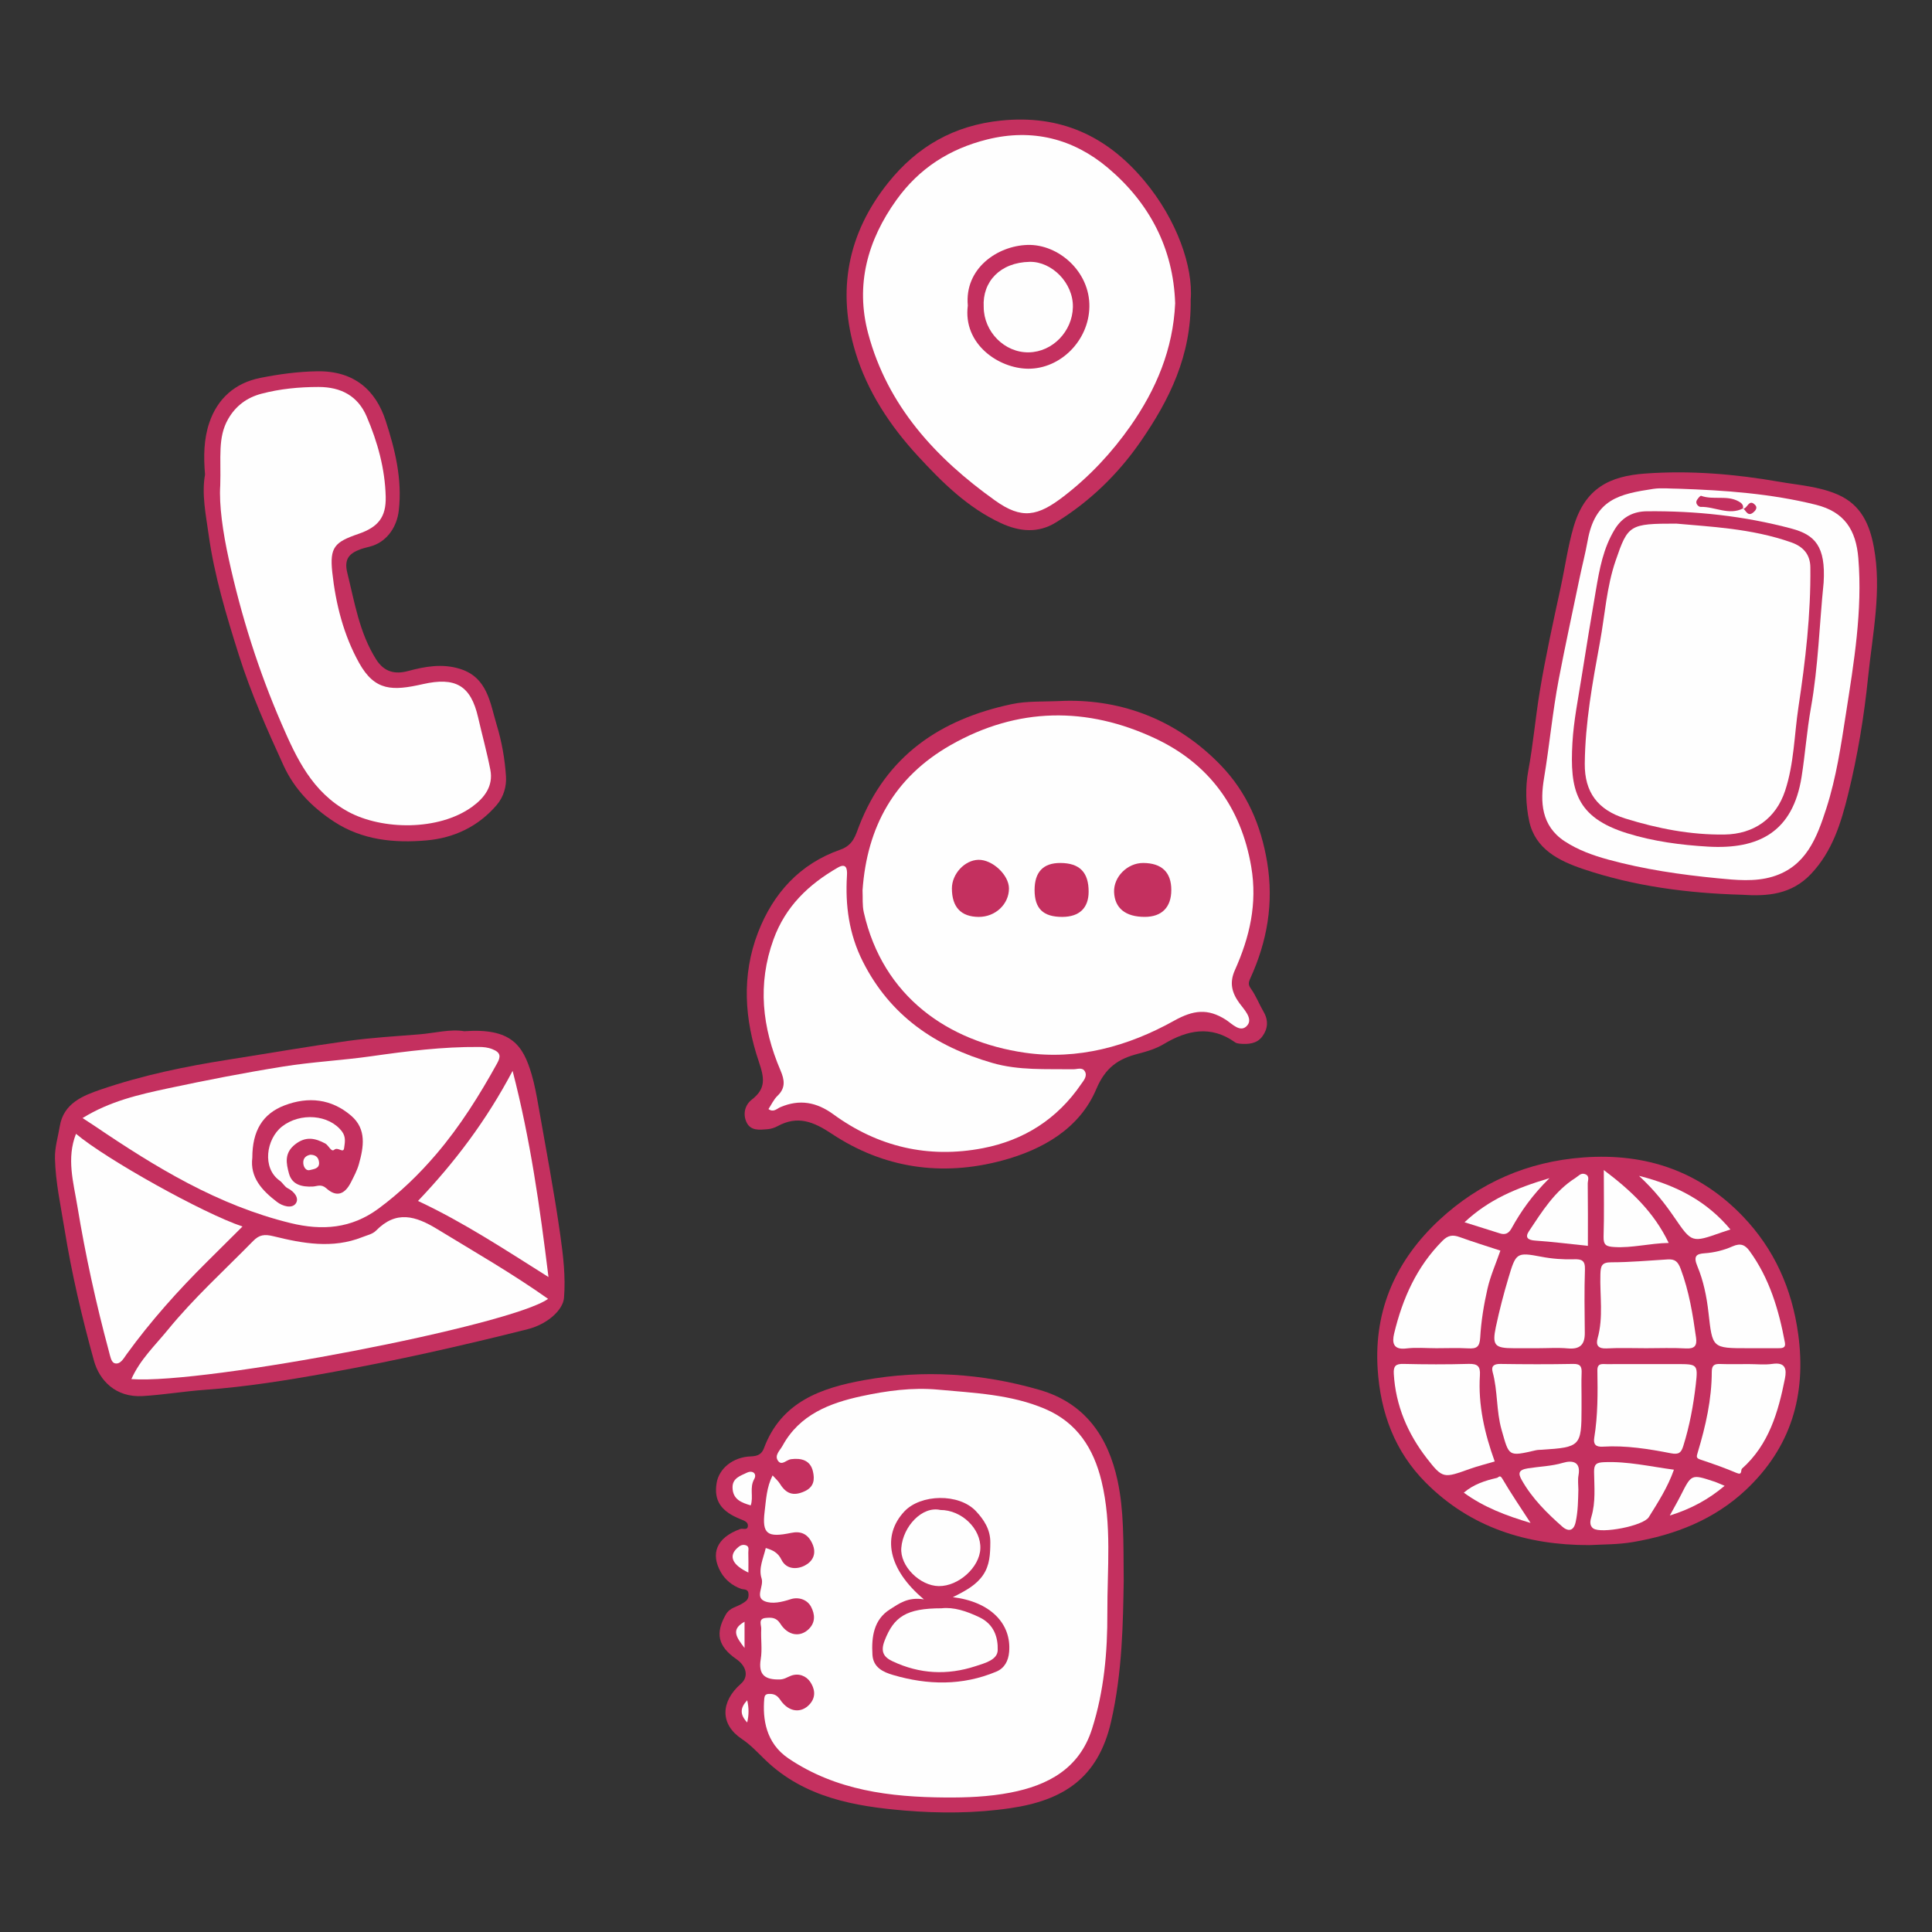
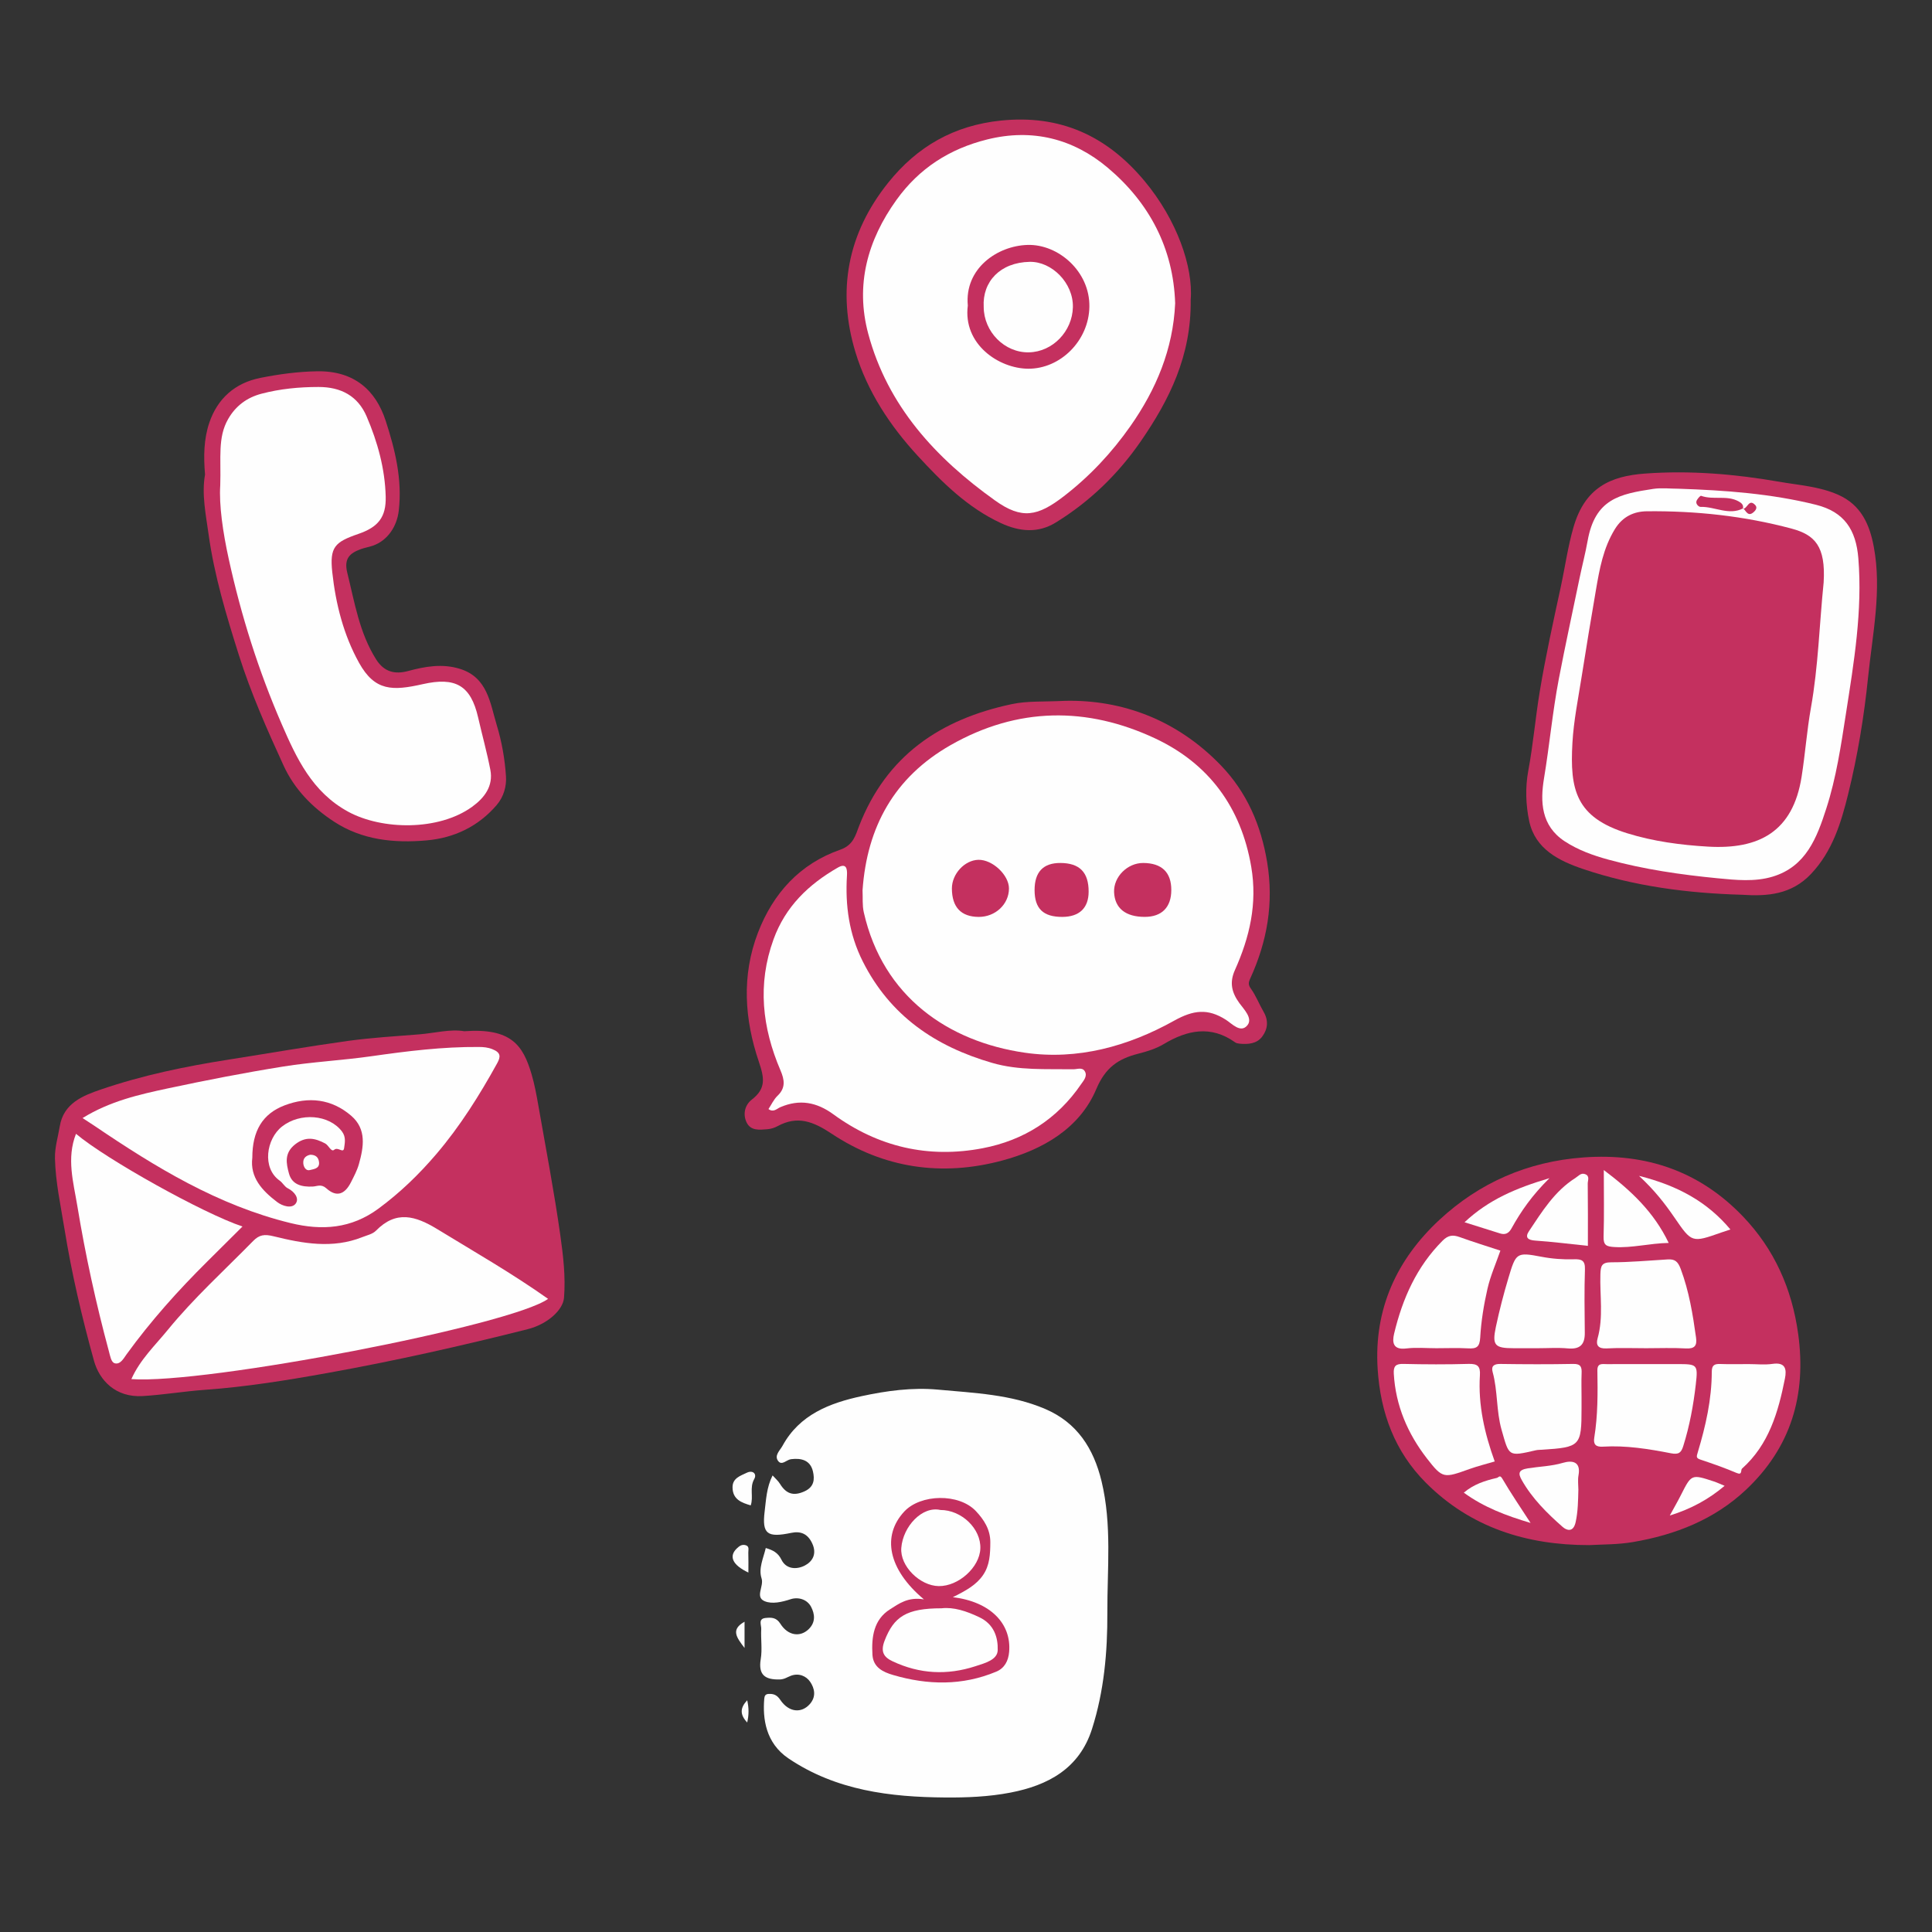
<svg xmlns="http://www.w3.org/2000/svg" version="1.1" id="Layer_1" x="0px" y="0px" viewBox="0 0 800 800" style="enable-background:new 0 0 800 800;" xml:space="preserve">
  <rect x="0" y="0" width="800" height="800" fill="#333333" stroke="none" />
  <style type="text/css">
	.st0{fill:#C4305F;}
	.st1{fill:#FEFEFE;}
</style>
  <g>
    <path class="st0" d="M657.99,639.8c-25.82,0.01-49.03-7.24-67.57-25.83c-12.83-12.86-18.78-28.83-19.96-47.05   c-1.61-24.99,7.98-45.47,25.56-61.8c16.53-15.35,36.51-24.18,59.76-25.86c26.03-1.87,48.06,5.82,65.89,24.39   c12.95,13.5,20.33,29.89,22.92,48.72c3.49,25.36-3.06,47.08-21.68,64.57c-13.03,12.24-29.13,18.6-46.77,21.6   C670.06,639.58,664.07,639.48,657.99,639.8z" />
    <path class="st0" d="M192.24,427.01c19.5-1.42,24.35,5.84,27.89,17.86c1.25,4.26,2.05,8.67,2.82,13.06   c3.12,17.82,6.53,35.6,9.06,53.51c1.2,8.52,2.23,17.19,1.54,25.91c-0.41,5.17-6.97,11-15.01,13.03   c-27.41,6.91-54.99,13.12-82.79,18.12c-16.83,3.03-33.8,5.78-50.97,7c-8.56,0.61-17.07,2.07-25.7,2.58   c-11.22,0.67-17.93-6.52-20.17-14.63c-4.97-17.95-9.24-36.12-12.21-54.56c-1.56-9.71-3.71-19.32-3.94-29.22   c-0.11-4.6,1.27-8.87,1.99-13.29c1.58-9.67,9.8-12.78,17.19-15.3c17.09-5.84,34.81-9.51,52.68-12.31   c16.46-2.59,32.89-5.45,49.39-7.74c9.81-1.36,19.74-1.94,29.63-2.73C180.12,427.77,186.51,426.01,192.24,427.01z" />
    <path class="st0" d="M441.01,290.2c23.59-0.53,46.34,7.83,64.54,26.73c10.7,11.11,16.62,24.72,19.16,40.15   c2.78,16.92,0.01,32.67-6.95,47.96c-0.85,1.86-0.96,2.71,0.28,4.45c2.08,2.91,3.37,6.37,5.19,9.48c2.1,3.59,1.75,7.12-0.54,10.21   c-2.26,3.05-5.86,3.32-9.43,2.98c-0.63-0.06-1.34-0.2-1.84-0.56c-10.02-7.16-19.83-5.08-29.5,0.71c-3.35,2-6.97,3.07-10.69,4.03   c-8.11,2.1-13.46,5.57-17.3,14.67c-6.91,16.35-22.28,25.08-38.99,29.56c-24.94,6.69-49.02,3.21-70.61-11.15   c-7.56-5.03-14.08-7.6-22.36-3.1c-1.27,0.69-2.78,1.16-4.21,1.27c-3.25,0.26-6.93,0.75-8.64-2.89c-1.62-3.45-0.63-7.2,2.19-9.38   c5.94-4.6,5.21-8.9,2.91-15.69c-5.94-17.51-7.21-35.68-0.35-53.47c6.29-16.32,17.37-28.49,34.06-34.32   c5.47-1.91,6.33-6.04,7.79-9.78c11.33-29.16,33.62-44.24,63.3-50.51C425.52,290.18,431.95,290.65,441.01,290.2z" />
-     <path class="st0" d="M465.31,654.58c-0.3,16.53-0.47,37.65-5.26,58.43c-5.42,23.47-19.99,32.51-41.65,35.71   c-14.56,2.15-29.29,2.19-43.76,0.99c-20.86-1.74-41.58-5.42-57.68-20.9c-3.16-3.04-6-6.21-9.8-8.75   c-9.04-6.02-8.87-15.4-0.35-22.87c3.24-2.84,2.43-7.18-1.91-10.19c-7.69-5.33-8.79-10.79-4.31-18.53c1.64-2.83,4.52-3.05,6.78-4.48   c1.58-1,2.66-1.63,2.59-3.79c-0.09-2.44-1.78-1.85-3.1-2.31c-3.62-1.26-6.63-3.78-8.38-6.88c-4.31-7.61-1.91-14.25,8.01-17.87   c1.09-0.4,3,0.68,3.19-1.17c0.18-1.72-1.38-2.24-2.92-2.85c-8.31-3.32-11.18-7.75-10.03-14.98c0.95-6,6.72-10.84,14.2-11.08   c2.87-0.09,4.5-0.98,5.39-3.35c7.15-19.26,23.65-25.01,41.59-28.24c24.49-4.42,48.88-2.83,72.63,4.08   c18.48,5.38,28.27,19.02,32.25,37.66C465.39,625.44,465.18,637.68,465.31,654.58z" />
    <path class="st0" d="M721.26,370.5c-22.32-0.64-44.38-3.46-65.64-10.63c-10.08-3.4-19.91-8.27-22.4-19.82   c-1.44-6.69-1.66-14.09-0.41-20.8c2.04-10.93,2.96-21.99,4.77-32.93c2.4-14.48,5.56-28.77,8.66-43.1c1.8-8.3,2.95-16.78,5.31-24.92   c4.73-16.31,15.13-21.16,29.64-22.21c18.58-1.36,37.19,0.18,55.67,3.41c8.18,1.43,16.36,1.91,24.18,5.32   c9.68,4.23,13.16,12.5,14.86,21.61c3.38,18.07-0.52,35.93-2.35,53.87c-1.67,16.38-4.34,32.58-8.26,48.49   c-2.92,11.84-6.48,23.67-15.38,33.08C741.85,370.4,731.93,371.22,721.26,370.5z" />
    <path class="st0" d="M84.9,196.49c-0.65-7.52-0.51-14.77,1.79-21.51c3.39-9.95,10.6-16.4,21.09-18.5   c7.79-1.55,15.66-2.62,23.66-2.74c15.27-0.22,24.16,7.91,28.24,20.42c3.92,12.03,6.93,24.29,5.45,37.23   c-0.75,6.59-4.62,12.46-10.78,14.58c-1.6,0.55-3.29,0.83-4.87,1.39c-4.62,1.66-7.14,3.89-5.68,9.79   c3.05,12.3,4.99,24.85,11.94,35.88c3.3,5.23,7.78,6.29,13.18,4.84c7.13-1.92,14.23-3.18,21.51-0.92   c11.52,3.57,12.51,14.24,15.28,23.36c2.08,6.86,3.36,14.1,3.81,21.25c0.24,3.95-0.88,8.32-3.88,11.82   c-7.67,8.92-17.66,13.61-29.01,14.61c-13.39,1.18-26.62-0.11-38.35-7.78c-9-5.89-16.37-13.41-20.86-23.21   c-6.86-14.97-13.54-30.03-18.52-45.79c-5.17-16.37-10.16-32.86-12.51-49.83C85.25,213.14,83.44,204.65,84.9,196.49z" />
    <path class="st0" d="M493.04,124.14c0.3,23.19-8.84,41.45-20.71,58.65c-9.39,13.59-21.12,24.94-35.2,33.6   c-7.23,4.45-14.88,3.82-22.61,0.25c-13.88-6.43-24.42-16.94-34.49-27.87c-11.47-12.45-20.84-26.63-25.77-42.81   c-7.76-25.49-3.38-49.21,13.53-70.32c12.02-15.01,27.26-23.71,46.64-25.71c24.6-2.54,43.85,6.28,59.47,24.99   C487.33,90.99,494.14,110.59,493.04,124.14z" />
    <path class="st1" d="M594.78,558.27c-4.16,0-8.38-0.4-12.48,0.1c-5.46,0.67-5.91-2.45-5.02-6.16c3.46-14.45,9.3-27.68,20.04-38.45   c2.37-2.37,4.31-2.52,7.16-1.49c5.55,2.01,11.2,3.74,16.8,5.59c-1.82,5.26-4.12,10.4-5.35,15.79c-1.52,6.63-2.62,13.44-3.01,20.22   c-0.23,3.96-1.57,4.66-5,4.46C603.55,558.08,599.16,558.27,594.78,558.27z" />
    <path class="st1" d="M618.93,605.16c-3.45,1.02-6.95,1.89-10.33,3.09c-10.73,3.81-11.14,4.18-17.78-4.39   c-7.91-10.22-12.93-21.84-13.68-35.03c-0.18-3.14,0.78-4.14,3.98-4.06c8.99,0.21,17.99,0.25,26.98-0.01   c3.73-0.11,4.94,0.98,4.7,4.71C612.02,581.78,614.74,593.55,618.93,605.16z" />
    <path class="st1" d="M682.49,564.84c3.94,0,7.87,0,11.81,0c8.52,0,8.85,0.04,7.89,8.44c-0.99,8.6-2.56,17.14-5.17,25.45   c-0.84,2.69-1.77,3.7-5.13,3.04c-9.26-1.81-18.64-3.32-28.16-2.74c-2.94,0.18-4.03-0.93-3.58-3.71c1.5-9.23,1.45-18.53,1.29-27.83   c-0.06-3.24,2.14-2.62,3.99-2.63C671.12,564.82,676.81,564.84,682.49,564.84z" />
    <path class="st1" d="M681.66,558.27c-5.47,0-10.96-0.22-16.41,0.08c-3.46,0.19-4.52-1.34-3.72-4.16   c2.47-8.78,0.88-17.71,1.16-26.55c0.11-3.37,0.46-4.96,4.51-4.95c7.78,0,15.56-0.74,23.33-1.19c2.92-0.17,4.22,0.73,5.42,3.95   c3.46,9.25,5.01,18.81,6.35,28.47c0.46,3.33-0.63,4.64-4.22,4.44C692.62,558.04,687.13,558.27,681.66,558.27z" />
    <path class="st1" d="M636.74,558.27c-3.29,0-6.58,0-9.86,0c-7.96,0-9.1-1.16-7.46-8.89c1.45-6.81,3.2-13.58,5.2-20.25   c3.1-10.35,3.31-10.71,13.57-8.75c4.55,0.87,9,1.19,13.51,1.06c3.17-0.1,4.71,0.42,4.59,4.17c-0.29,8.74-0.16,17.49-0.06,26.23   c0.06,4.88-1.94,6.97-7,6.51C645.1,557.97,640.9,558.27,636.74,558.27z" />
    <path class="st1" d="M654.88,578.55c0,1.53,0,3.06,0,4.59c0,15.64-0.48,16.14-16.36,17.16c-0.86,0.06-1.75,0.03-2.59,0.23   c-11.52,2.67-11.01,2.54-14.15-8.44c-2.26-7.92-1.55-16.12-3.71-23.96c-0.67-2.44,0.52-3.39,3.18-3.35   c10.08,0.15,20.16,0.18,30.23-0.01c3.2-0.06,3.54,1.42,3.43,3.95C654.77,571.99,654.88,575.27,654.88,578.55z" />
    <path class="st1" d="M724.12,564.84c3.29,0,6.63,0.38,9.86-0.09c5.39-0.77,5.89,2.23,5.12,6.09c-2.77,13.9-6.63,27.34-17.76,37.27   c-0.66,0.59,0.25,2.87-2.22,1.82c-4.85-2.07-9.85-3.82-14.86-5.49c-2.02-0.67-1.82-1.19-1.23-3.14   c3.26-10.84,5.76-21.86,5.78-33.26c0.01-2.69,1.03-3.33,3.47-3.24C716.22,564.94,720.17,564.84,724.12,564.84z" />
-     <path class="st1" d="M723.8,558.27c-14.97,0-14.69-0.03-16.37-14.88c-0.73-6.45-2.07-13.07-4.56-19.01   c-1.81-4.3-0.4-5.19,2.91-5.42c4.09-0.28,8.04-1.27,11.64-2.87c3.32-1.47,5.2-0.6,7.02,1.9c8.28,11.35,12.13,24.41,14.66,37.97   c0.43,2.3-1.24,2.31-2.84,2.31C732.1,558.26,727.95,558.27,723.8,558.27z" />
-     <path class="st1" d="M693.14,608.57c-2.54,7.23-6.54,13.43-10.41,19.65c-2.28,3.67-19.76,6.95-22.98,4.68   c-1.77-1.25-1.21-3.41-0.8-4.79c1.84-6.17,1.2-12.44,1.12-18.66c-0.04-3.21,1.05-3.86,4.09-3.99   C673.9,605.03,683.3,607.27,693.14,608.57z" />
    <path class="st1" d="M664.1,484.49c11.28,8.5,20.71,17.34,26.87,30.18c-8.05,0.16-15.11,2.15-22.49,1.7   c-3.23-0.2-4.58-0.68-4.47-4.29C664.28,503.22,664.1,494.35,664.1,484.49z" />
    <path class="st1" d="M657.51,515.88c-7.77-0.8-14.78-1.71-21.83-2.18c-3.12-0.21-4.27-1.34-2.58-3.88   c5.45-8.17,10.63-16.61,19.26-22.06c1.27-0.8,2.23-2.21,3.98-1.58c2.09,0.76,1.09,2.61,1.11,3.93   C657.56,498.62,657.51,507.14,657.51,515.88z" />
    <path class="st1" d="M653.57,616.82c-0.12,4.49-0.14,8.91-1.12,13.42c-0.99,4.57-3.85,3.39-5.39,2.03   c-6.47-5.69-12.62-11.77-16.92-19.38c-1.58-2.79-1.43-4.26,2.56-4.89c4.8-0.76,9.7-0.86,14.47-2.27c3.72-1.1,7.54-0.67,6.45,5.2   C653.27,612.83,653.56,614.85,653.57,616.82z" />
    <path class="st1" d="M678.68,486.9c16.1,4.05,28.28,10.76,37.85,22.2c-1.41,0.47-2.55,0.83-3.68,1.22   c-12.39,4.37-12.3,4.31-19.57-6.27C689.41,498.42,685.23,492.97,678.68,486.9z" />
    <path class="st1" d="M641.6,487.85c-7.18,7.08-11.78,13.7-15.71,20.79c-1.1,1.99-2.53,2.81-4.77,2.09   c-4.54-1.45-9.1-2.86-14.69-4.62C616.46,496.72,627.73,491.98,641.6,487.85z" />
    <path class="st1" d="M633.78,630.62c-10.18-3.03-19.33-6.48-27.65-12.54c4.09-3.48,8.8-4.99,13.69-6.11   c0.75-0.17,1.22-1.47,2.26,0.32C625.61,618.34,629.59,624.14,633.78,630.62z" />
    <path class="st1" d="M691.43,627.54c1.81-3.33,3.29-5.87,4.61-8.49c4.37-8.65,4.35-8.67,13.64-5.61c1.41,0.46,2.75,1.12,4.45,1.81   C707.5,620.83,700.26,624.81,691.43,627.54z" />
    <path class="st1" d="M34.19,462.96c11.36-7.01,23.39-9.73,35.36-12.29c15.83-3.38,31.74-6.48,47.73-9.04   c12.09-1.94,24.38-2.54,36.51-4.27c14.77-2.11,29.54-3.95,44.49-3.83c1.89,0.01,3.67,0.14,5.62,0.92c3.48,1.38,3.49,3.06,1.97,5.82   c-7.33,13.25-15.3,26-25.19,37.6c-7.19,8.43-14.96,15.93-23.89,22.54c-11.34,8.39-23.46,9.22-36.48,6.04   c-30.05-7.33-55.88-23.11-81.07-40.18C37.83,465.32,36.4,464.41,34.19,462.96z" />
    <path class="st1" d="M226.95,537.83c-15.23,11.01-142,35.44-172.55,33.23c3.56-8.05,9.82-13.94,15.1-20.41   c10.77-13.19,23.42-24.64,35.33-36.79c2.56-2.61,4.69-2.88,8.49-1.94c12.07,2.98,24.39,5.23,36.64,0.37   c1.96-0.78,4.32-1.27,5.7-2.67c8.4-8.58,16.39-6.16,25.46-0.63C196.5,518.38,212.15,527.35,226.95,537.83z" />
    <path class="st1" d="M31.47,469.49c12.54,10.57,52.74,32.99,68.94,38.38c-4.92,4.9-9.71,9.67-14.51,14.43   c-12.13,12.02-23.49,24.69-33.52,38.54c-1.16,1.6-2.55,4.32-4.9,3.65c-1.46-0.42-1.85-2.97-2.36-4.84   c-5.36-19.87-9.75-39.94-13.09-60.24C30.4,489.5,27.47,479.69,31.47,469.49z" />
-     <path class="st1" d="M173.08,497.29c15.18-15.95,28.29-33.24,39.18-53.86c7.35,28.4,11.28,56.28,14.85,85.36   C208.93,517.34,191.85,506.07,173.08,497.29z" />
    <path class="st1" d="M357.16,368.66c1.84-26.29,13.16-46.83,36.44-60.11c27.75-15.82,56.55-16.03,84.8-2.75   c22.05,10.37,35.5,28.38,39.71,53.11c2.6,15.3-0.66,29.16-6.77,42.8c-2.27,5.07-1.4,9.2,1.89,13.7c1.84,2.52,5.61,6.25,3.31,9.11   c-2.8,3.47-6.43-0.66-8.9-2.24c-7.5-4.79-13.46-4.09-21.48,0.38c-19,10.59-39.96,16.41-61.82,13.24   c-31.55-4.57-58.74-23.08-66.66-58.12C357.01,374.85,357.31,371.71,357.16,368.66z" />
    <path class="st1" d="M318.21,459.24c1.18-1.77,2.15-3.98,3.76-5.51c3.47-3.31,2.85-6.68,1.2-10.54   c-7.56-17.69-9.61-35.61-2.88-54.19c4.93-13.61,14.49-22.77,26.62-29.74c3.57-2.05,3.97,0.52,3.8,3.28   c-0.76,12.38,0.85,24.24,6.53,35.54c11.3,22.48,30.02,35.23,53.62,42.05c11.05,3.2,22.31,2.46,33.55,2.63   c1.61,0.02,3.72-0.97,4.79,0.84c1.2,2.03-0.57,3.91-1.52,5.31c-9.86,14.45-23.7,23.27-40.74,26.54   c-22.56,4.33-43.35-0.53-61.91-14.07c-6.9-5.03-13.94-6.32-21.87-2.94C321.7,459.05,320.3,460.78,318.21,459.24z" />
    <path class="st1" d="M317.09,641c2.92,0.87,5.05,1.9,6.48,4.82c2.01,4.12,6.45,4.11,9.67,2.44c3.09-1.6,5.13-4.7,3.11-9.11   c-1.9-4.15-4.91-5.22-8.73-4.42c-9.82,2.05-12.15,0.55-11-8.82c0.6-4.87,0.78-9.99,3.29-14.97c1.12,1.25,2.3,2.24,3.06,3.48   c2.5,4.07,5.49,5.23,10.14,3.12c4.07-1.84,4.25-5.02,3.52-8.22c-1.06-4.64-4.73-5.66-9.11-5.1c-1.82,0.23-3.77,2.79-5.3,0.75   c-1.72-2.29,0.73-4.34,1.8-6.29c7.05-12.93,19.51-17.7,32.75-20.56c10.32-2.23,20.93-3.68,31.54-2.71   c15.07,1.39,30.37,1.95,44.55,8.04c13.13,5.64,19.97,16.28,23.26,29.87c4.36,18.03,2.34,36.3,2.41,54.45   c0.07,16.26-1.35,32.47-6.36,48.18c-5.25,16.47-18.32,23.35-33.77,26.33c-8.99,1.74-18.22,2.09-27.02,2.02   c-22.67-0.17-45.13-2.85-64.88-16.17c-9.49-6.4-10.73-16.52-10.04-24.71c0.11-1.27,0.5-1.95,1.89-2.01   c2.12-0.09,3.45,0.54,4.76,2.48c3.49,5.19,8.76,5.67,12.24,1.71c2.75-3.14,1.91-6.56,0.12-9.2c-1.63-2.41-4.76-3.75-8.03-2.48   c-1.49,0.58-2.73,1.47-4.55,1.51c-6,0.14-8.99-1.77-7.88-8.46c0.67-4.04-0.02-8.3,0.2-12.44c0.09-1.6-1.4-4.27,1.83-4.57   c2.32-0.22,4.4-0.29,6.09,2.39c3.18,5.04,8.26,5.65,11.76,2.22c2.93-2.88,2.49-6.27,0.98-9.18c-1.63-3.15-5.32-4.22-8.48-3.19   c-3.67,1.2-7.67,2.11-10.77,0.82c-4.12-1.72-0.18-6.18-1.28-9.49C314.01,649.44,316.09,645.24,317.09,641z" />
    <path class="st1" d="M310.86,623.35c-3.8-1.12-7.52-2.45-7.53-7.51c0-3.81,3.29-4.74,5.88-6c2.48-1.21,4.33,0.43,3.09,2.62   C310.27,616.07,312.09,619.75,310.86,623.35z" />
    <path class="st1" d="M309.89,651.16c-6.67-3.14-8.19-6.78-4.74-10.03c1.01-0.96,1.98-1.66,3.41-1.35c1.9,0.41,1.26,1.97,1.3,3.11   C309.95,645.48,309.89,648.08,309.89,651.16z" />
    <path class="st1" d="M308.3,682.39c-3.41-4.47-5.77-7.64,0-10.87C308.3,674.91,308.3,678.01,308.3,682.39z" />
    <path class="st1" d="M309.4,713.25c-3.03-3.23-3.03-5.98,0-9.21C310.13,707.27,310.13,710.01,309.4,713.25z" />
    <path class="st1" d="M695.12,202.37c19.13,0.64,38.23,2.01,56.82,6.64c11.79,2.94,16.61,10.41,17.56,22.17   c1.76,21.76-1.82,43-5.14,64.35c-2.06,13.24-4,26.46-8.12,39.23c-3.9,12.1-8.37,24.04-22.21,28.23c-7.4,2.24-15.26,1.41-22.72,0.69   c-15.27-1.48-30.51-3.68-45.36-7.74c-6.31-1.73-12.5-3.94-18.05-7.58c-9.78-6.42-10.16-16.4-8.56-26.06   c2.27-13.66,3.52-27.46,6.12-41.09c2.67-13.97,5.71-27.84,8.59-41.76c1.07-5.17,2.42-10.3,3.35-15.5   c3.09-17.36,13.22-19.39,27.22-21.52C688.04,201.93,691.61,202.37,695.12,202.37z" />
    <path class="st1" d="M91.2,200.93c0.37-11.44-1.12-19.73,3.25-27.38c3.16-5.54,7.85-8.95,13.82-10.52   c7.72-2.03,15.59-2.79,23.63-2.79c9.38-0.01,16.3,3.78,19.91,12.19c4.53,10.55,7.61,21.65,7.9,33.23   c0.21,8.49-3.12,12.6-11.28,15.41c-9.85,3.39-11.97,5.46-10.84,15.92c1.41,13.05,4.68,25.96,11.11,37.51   c6.56,11.78,13.92,11.6,26.41,8.78c13.4-3.02,19.81,0.41,22.88,13.84c1.65,7.22,3.64,14.37,5.05,21.63   c1.32,6.79-2.52,11.68-7.54,15.32c-13.86,10.03-37.28,9.65-51.27,2.07c-15.01-8.14-21.52-22.31-27.68-36.52   c-9.51-21.93-16.7-44.7-21.82-68.1C92.27,220.33,90.66,209.09,91.2,200.93z" />
    <path class="st1" d="M486.61,125.59c-0.85,19.01-7.88,35.66-18.51,50.83c-7.7,10.98-16.81,20.74-27.52,29.01   c-10.88,8.41-17.43,9.76-28.58,1.79c-24.55-17.54-44.49-39.12-52.5-69.1c-5.38-20.13-0.31-38.67,11.77-55.43   c9.37-13,21.88-21.05,37.49-24.94c18.81-4.68,35.71-0.25,49.91,11.68C475.85,83.88,485.86,102.7,486.61,125.59z" />
    <path class="st0" d="M104.48,479.37c0-11.08,4.24-18.17,13.3-21.64c9.92-3.79,19.5-2.74,27.66,4.29   c6.43,5.54,5.16,12.92,3.17,20.02c-0.73,2.6-2.05,5.07-3.28,7.5c-2.59,5.12-6.02,6.27-10.16,2.55c-2.21-1.98-3.83-0.84-5.72-0.76   c-4.42,0.19-8.51-0.71-9.79-5.38c-1.14-4.17-2.05-8.47,2.53-12.08c4.42-3.48,8.28-2.61,12.49-0.37c1.4,0.75,2.47,3.66,3.69,2.61   c1.62-1.39,3.79,1.68,4.12-0.71c0.3-2.19,0.84-4.57-0.87-6.85c-5.31-7.09-17.33-7.98-24.84-2.08c-6.53,5.13-8.39,17.19-0.95,22.42   c1.23,0.87,2.01,2.49,3.31,3.14c2.87,1.43,4.89,4.26,3.27,6.39c-1.62,2.13-5.4,1.04-7.69-0.71   C108.53,492.99,103.44,487.53,104.48,479.37z" />
    <path class="st0" d="M394.16,367.9c-0.01-6.02,5.26-11.73,10.96-11.87c5.81-0.14,12.68,6.29,12.67,11.88   c-0.01,6.51-5.62,11.78-12.51,11.76C397.95,379.64,394.18,375.65,394.16,367.9z" />
    <path class="st0" d="M474.05,379.66c-7.99,0.02-12.48-3.6-12.73-10.27c-0.24-6.32,5.54-12.09,12.07-12.05   c7.69,0.04,11.65,3.88,11.62,11.24C484.99,375.69,481.07,379.65,474.05,379.66z" />
    <path class="st0" d="M428.4,368.57c-0.01-7.5,3.58-11.27,10.71-11.23c7.94,0.04,11.69,3.86,11.67,11.91   c-0.02,6.73-3.84,10.39-10.88,10.42C431.97,379.69,428.41,376.26,428.4,368.57z" />
    <path class="st0" d="M382.58,662.27c-14.92-12.5-17.47-26.36-8.14-36.38c6.76-7.26,22.62-7.64,29.65-0.18   c3.24,3.45,6.01,7.53,5.98,12.93c-0.03,4.81-0.21,9.46-3,13.55c-2.8,4.11-7.14,6.49-12.52,9.17c15.52,1.86,24.34,10.95,23.31,22.68   c-0.32,3.66-1.87,6.71-5.34,8.16c-14.03,5.87-28.38,5.59-42.71,1.38c-4.06-1.19-8.23-3.08-8.55-8.37   c-0.44-7.37,0.52-14.56,7.25-18.81C372.14,664.11,375.93,661.15,382.58,662.27z" />
    <path class="st0" d="M755.13,241.22c-1.77,17.3-2.2,34.7-5.27,51.9c-1.68,9.43-2.36,19.04-3.86,28.55   c-3.6,22.81-17.74,30.12-38.72,28.9c-11.24-0.65-22.63-2.16-33.45-5.52c-21.36-6.62-23.83-18.06-22.72-37.48   c0.52-9.13,2.37-18.2,3.8-27.27c1.88-11.99,3.87-23.96,5.92-35.93c1.5-8.74,3.01-17.35,7.84-25.24c3.27-5.35,8.02-7.36,13.22-7.42   c20.27-0.22,40.36,1.93,59.99,7.18C751.43,221.46,756.05,226.1,755.13,241.22z" />
    <path class="st0" d="M721.83,210.49c-5.98,3.09-11.75-0.78-17.66-0.6c-0.75,0.02-2.07-1.17-1.71-2.35c0.28-0.9,1.58-2.36,1.93-2.23   c5.05,1.82,10.69-0.38,15.53,2.3c0.99,0.55,2.26,1.41,1.75,3.05L721.83,210.49z" />
    <path class="st0" d="M721.67,210.65c1.92,0.15,2.43-4.33,5.08-1.57c0.9,0.94,0.52,1.9-0.4,2.79c-2.44,2.37-3.26-0.13-4.52-1.4   C721.83,210.49,721.67,210.65,721.67,210.65z" />
    <path class="st0" d="M400.75,126.52c-1.42-15.33,12.2-24.73,24.71-25.1c12.79-0.39,25.87,11.01,25.63,25.61   c-0.23,14.01-11.96,25.71-25.32,25.65C413.59,152.61,398.67,142.54,400.75,126.52z" />
    <path class="st1" d="M128.47,478.15c2.17,0.01,3.38,1.01,3.63,3.02c0.35,2.82-2.31,2.91-3.79,3.33c-1.53,0.43-2.62-1.16-2.73-2.85   C125.45,479.55,126.68,478.54,128.47,478.15z" />
    <path class="st1" d="M389.85,665.96c5.04-0.58,10.32,1.14,15.71,3.72c6.11,2.92,7.73,8.41,7.57,13.63c-0.12,4-5.2,5.33-9.24,6.64   c-11.76,3.82-23.11,3.2-34.22-2.01c-3.63-1.7-5.19-3.86-3.39-8.54C370.11,669.45,375.28,665.96,389.85,665.96z" />
    <path class="st1" d="M389.39,625.25c8.81-0.02,16.89,7.8,16.55,16.01c-0.32,7.76-9.05,15.62-17.23,15.51   c-7.73-0.1-16.11-8.22-15.5-15.84C373.92,632.03,381.87,623.52,389.39,625.25z" />
-     <path class="st1" d="M694.12,216.82c13.61,1.28,30.97,1.91,47.59,7.76c5.2,1.83,7.86,5.21,7.92,10.35   c0.21,19.43-2.03,38.63-4.93,57.84c-1.75,11.58-1.8,23.4-5.53,34.68c-3.8,11.49-12.92,17.94-25.09,18.11   c-14.08,0.19-27.69-2.48-41.03-6.62c-11.52-3.57-16.94-10.98-16.83-22.73c0.16-17,3.22-33.63,6.28-50.29   c2.07-11.27,2.73-22.8,6.5-33.76C674.1,217.28,674.7,216.82,694.12,216.82z" />
    <path class="st1" d="M407.33,127.08c-0.59-10.44,6.8-18.44,19.09-18.66c9.09-0.16,18.06,8.72,17.84,18.79   c-0.22,9.92-8.32,18.5-18.24,18.69C415.98,146.09,407.36,137.4,407.33,127.08z" />
  </g>
</svg>